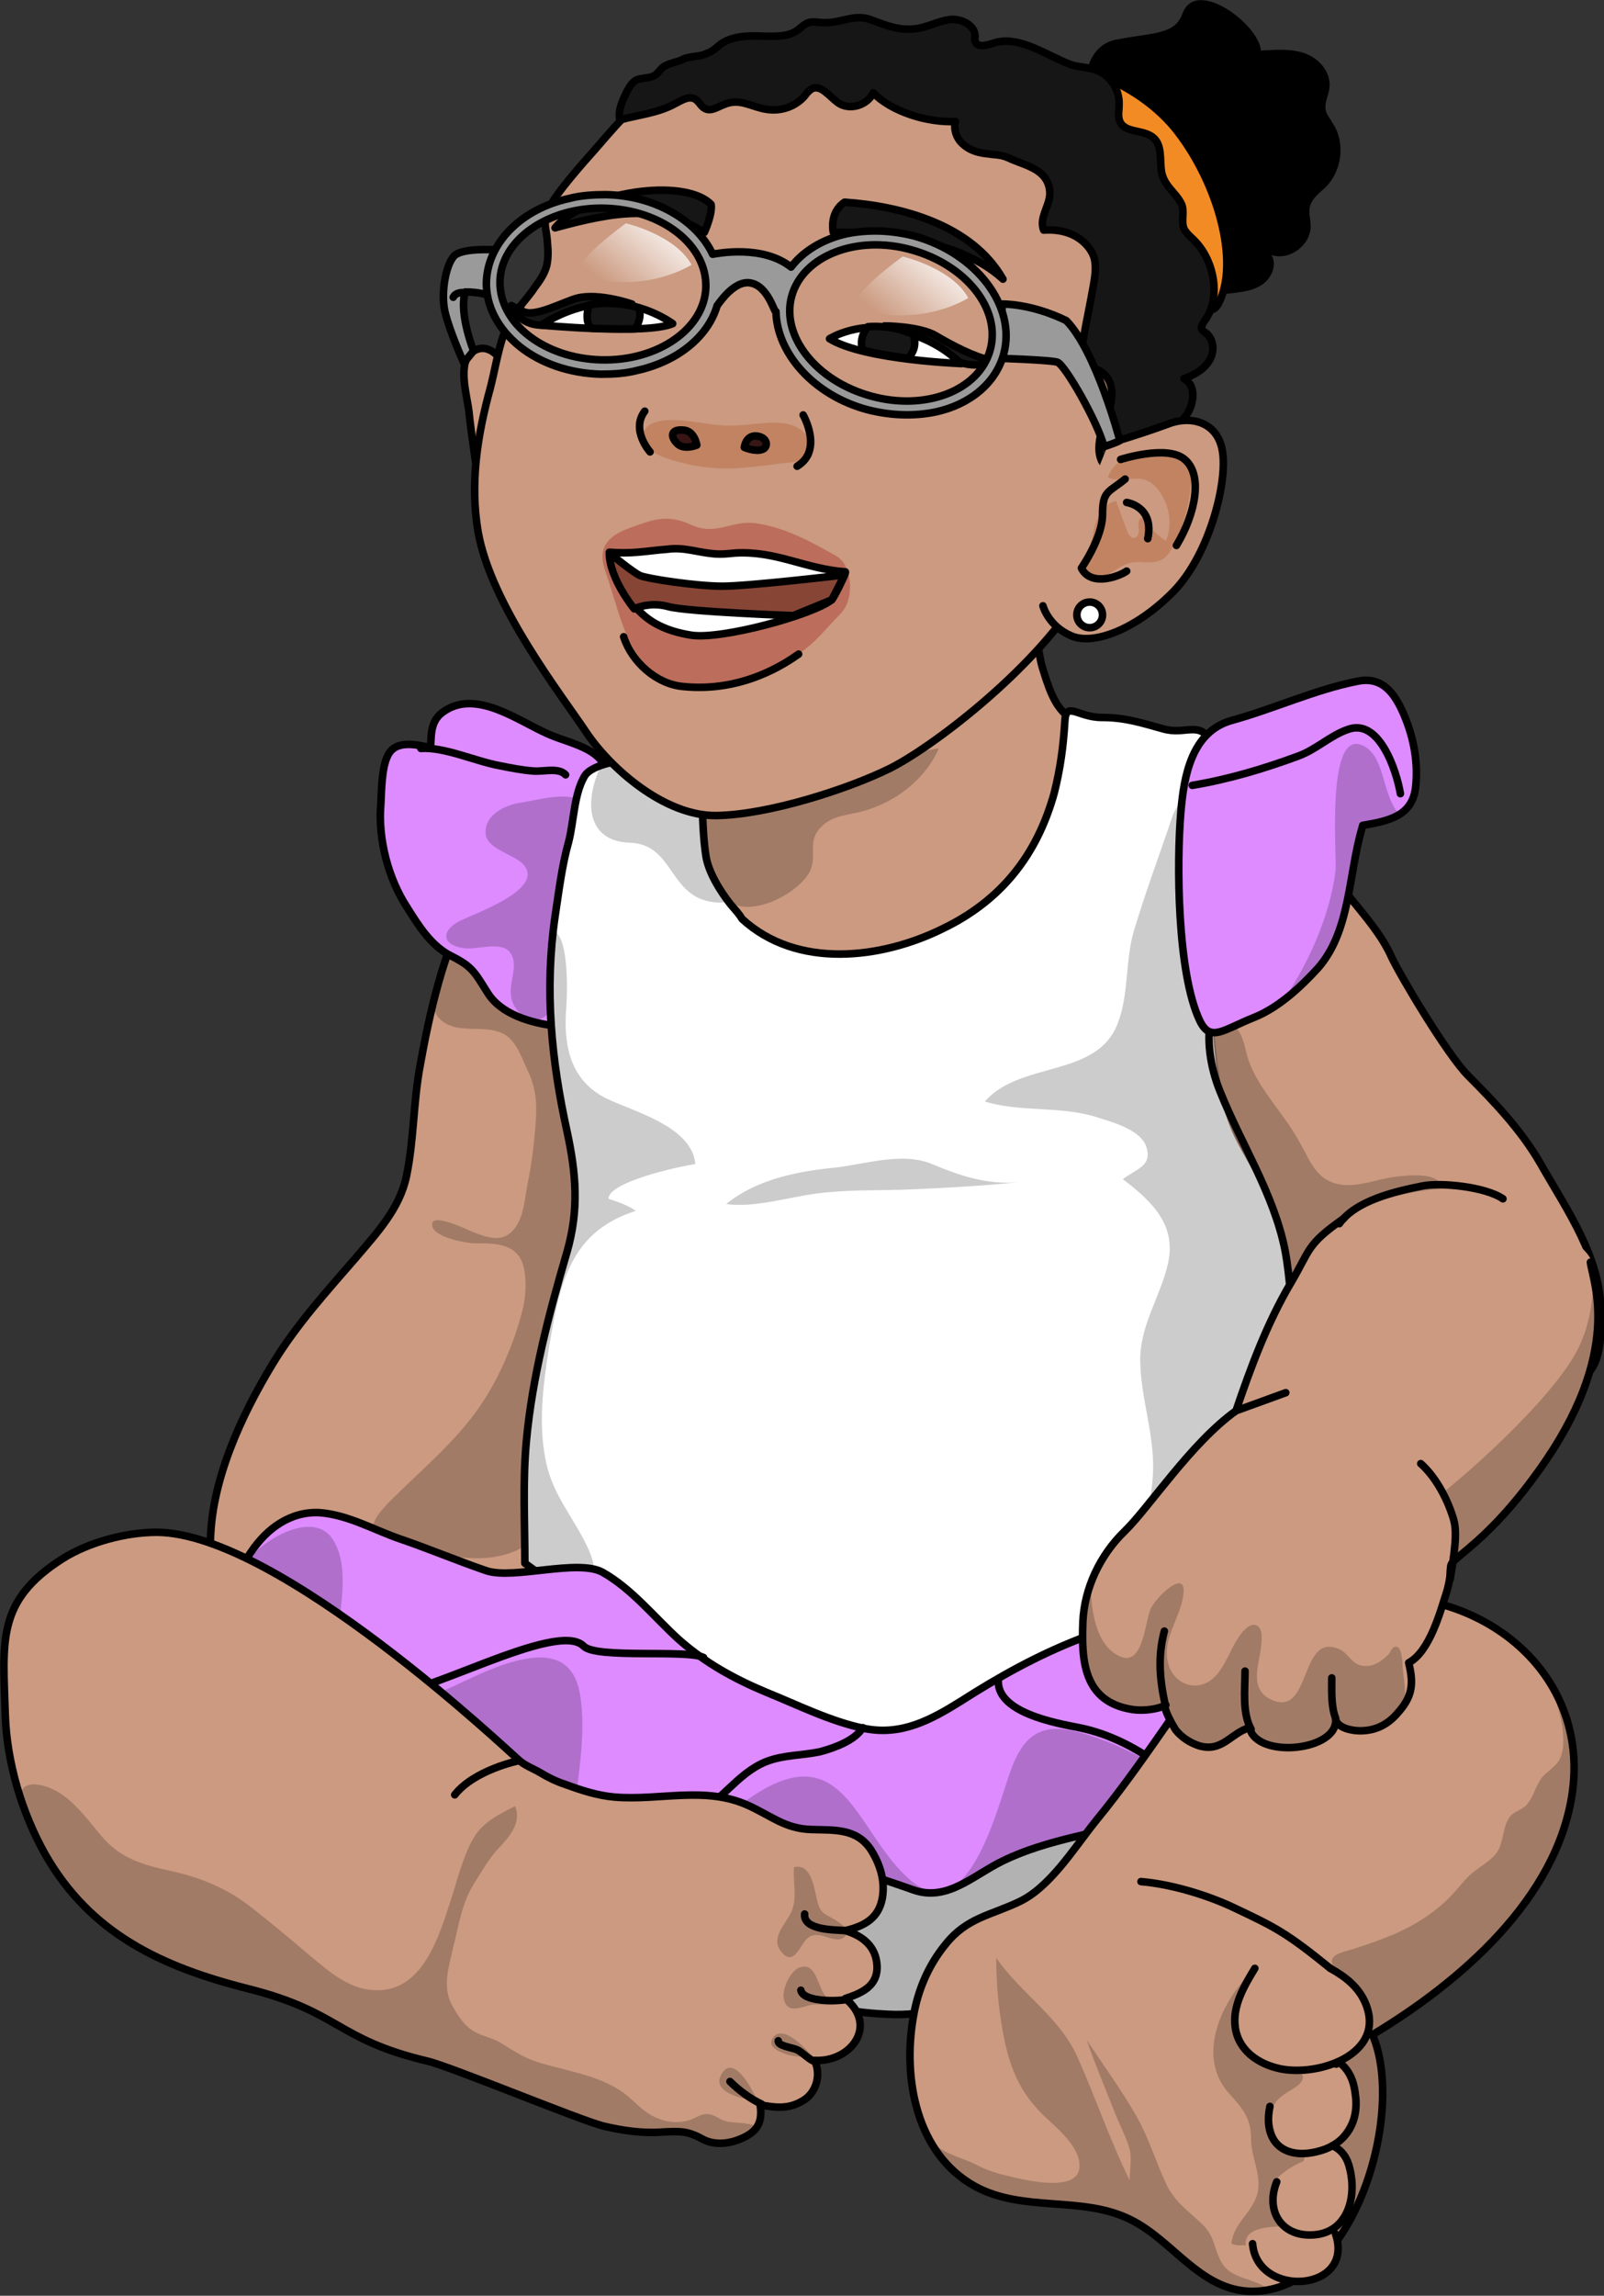
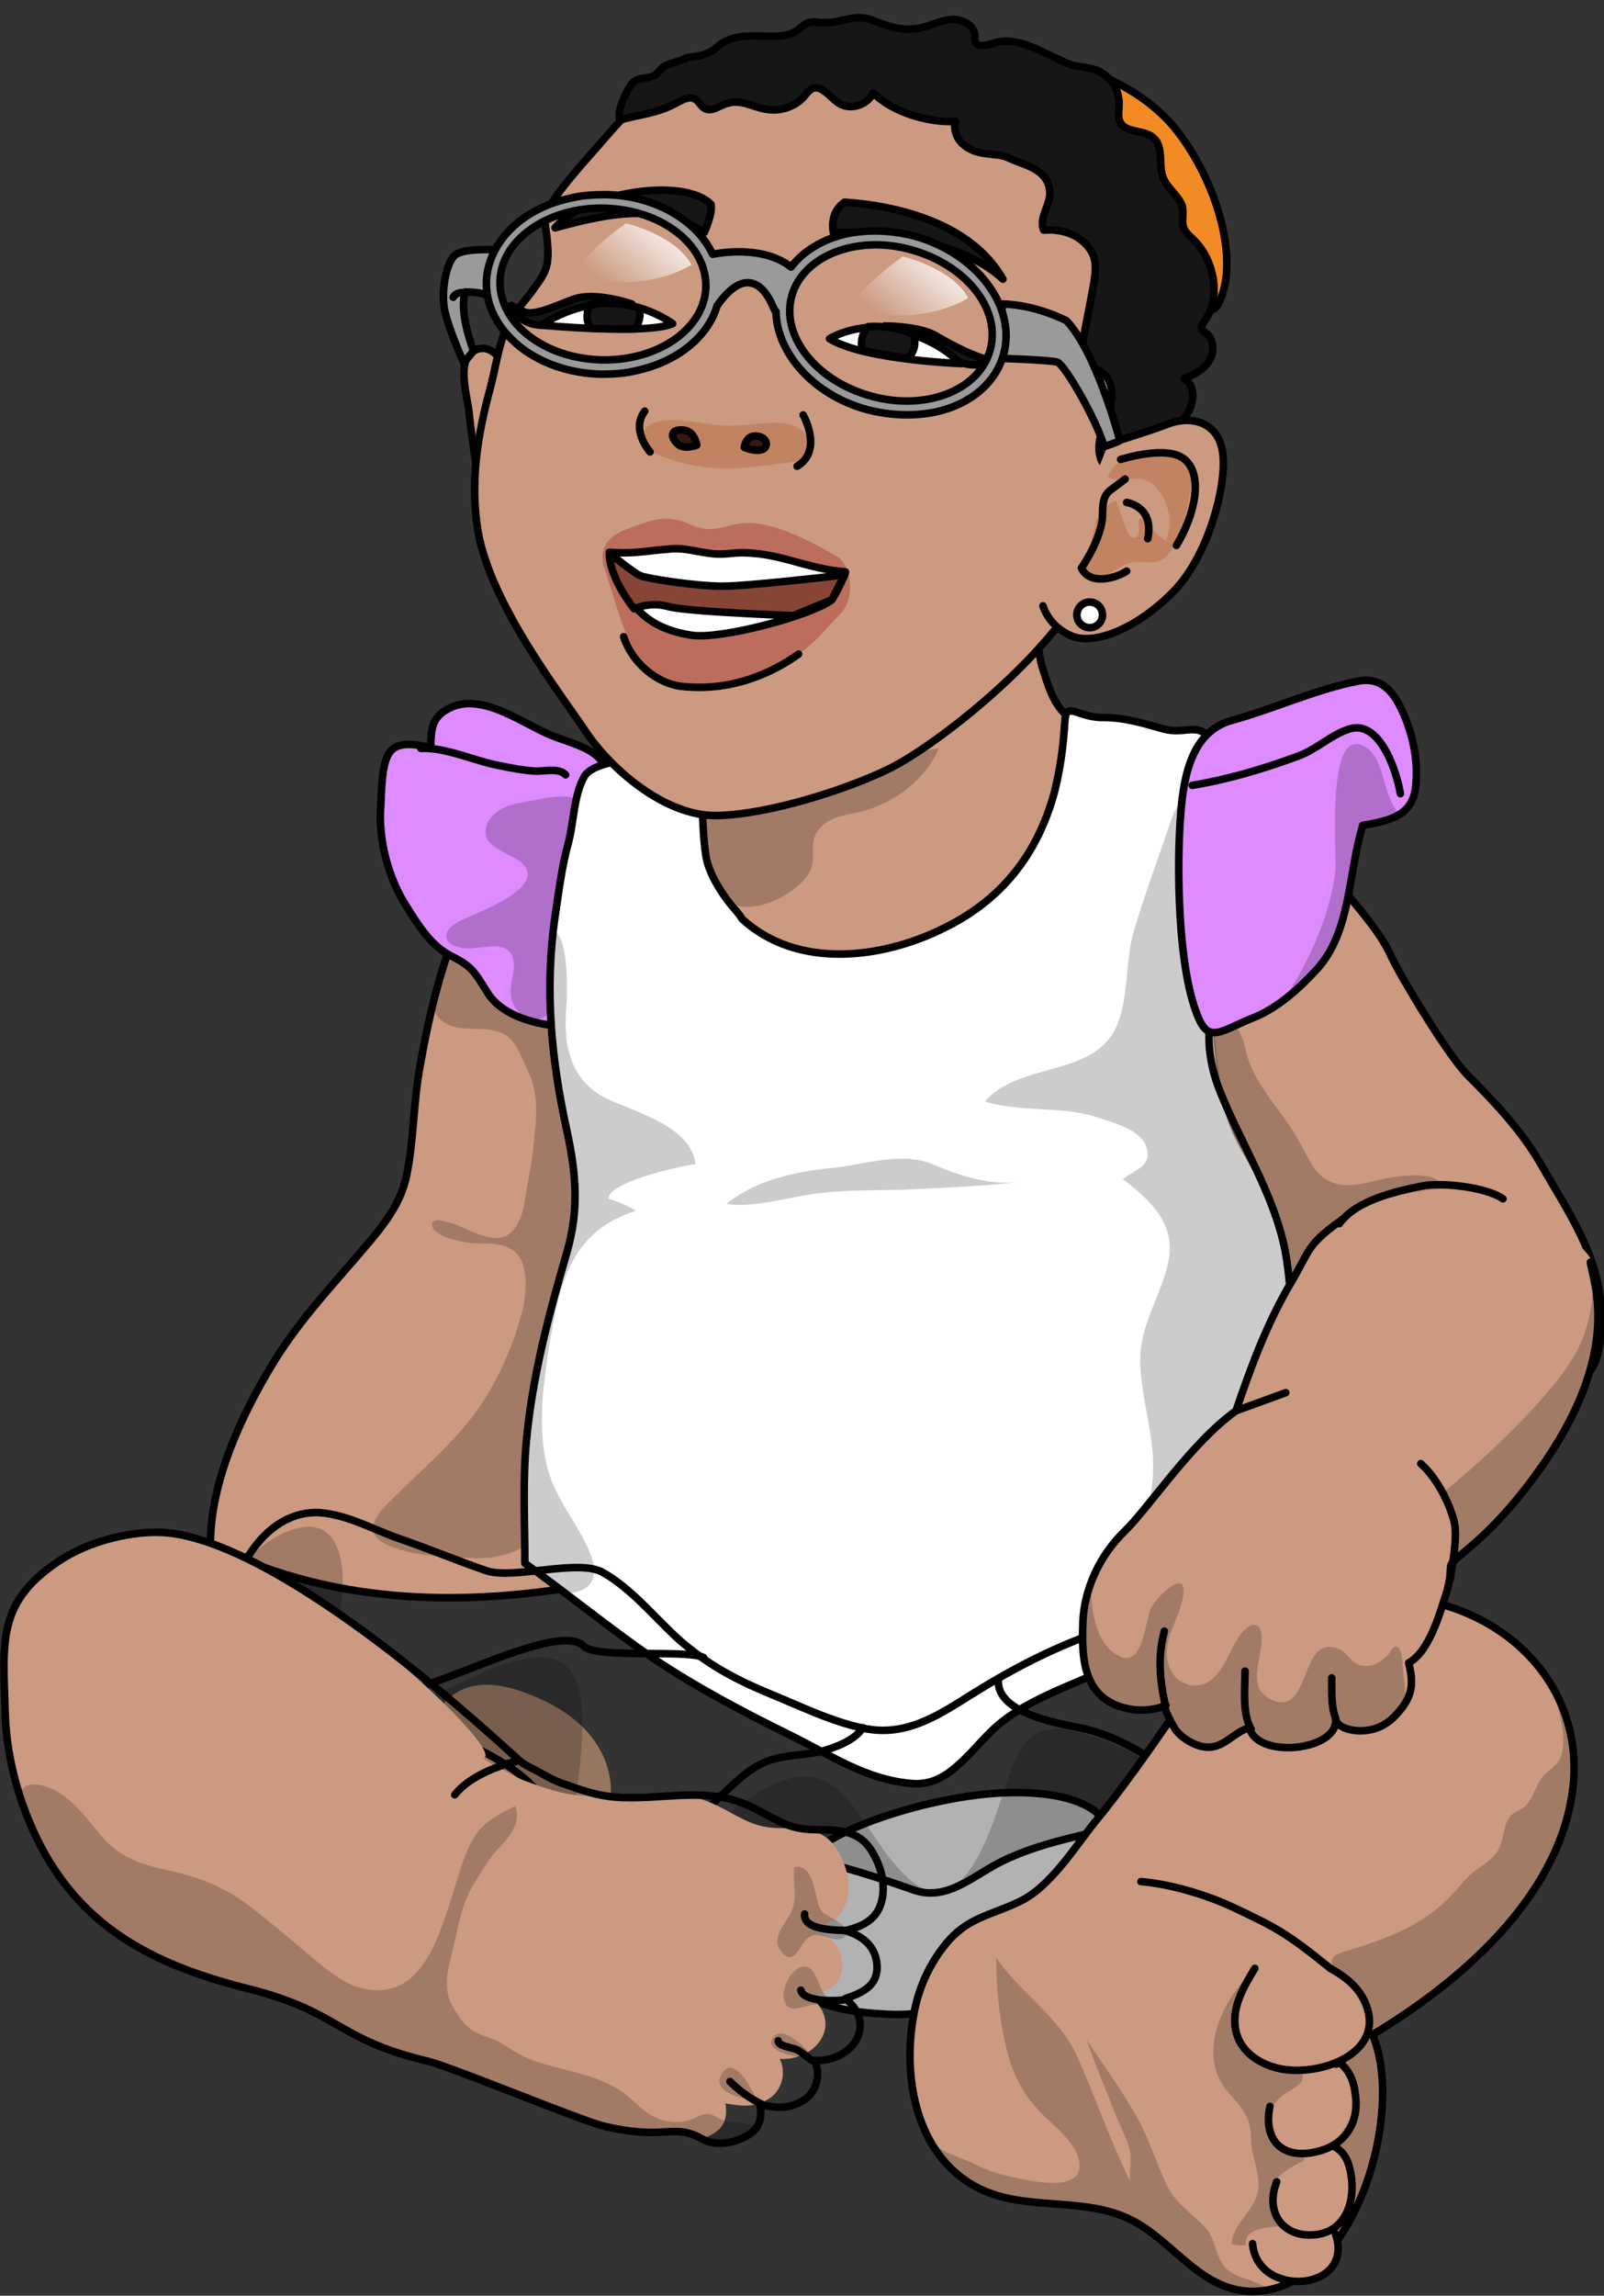
<svg xmlns="http://www.w3.org/2000/svg" version="1.1" id="Layer_1" x="0px" y="0px" width="212.7px" height="304.3px" viewBox="0 0 212.7 304.3" style="enable-background:new 0 0 212.7 304.3;" xml:space="preserve">
  <rect x="0" y="0" width="212.7" height="304.3" fill="#333333" stroke="none" />
  <style type="text/css">
	.st0{fill:#967660;}
	.st1{fill:#B2B2B2;}
	.st2{fill:none;stroke:#000000;stroke-linecap:round;stroke-linejoin:round;stroke-miterlimit:10;}
	.st3{fill:#CB9A80;}
	.st4{opacity:0.2;}
	.st5{fill:#DD8BFF;}
	.st6{fill:#FFFFFF;}
	.st7{fill:#161616;stroke:#000000;stroke-linecap:round;stroke-linejoin:round;stroke-miterlimit:10;}
	.st8{fill:#F38B24;stroke:#000000;stroke-linecap:round;stroke-linejoin:round;stroke-miterlimit:10;}
	.st9{fill:#C18362;}
	.st10{fill:#FFFFFF;stroke:#000000;stroke-linecap:round;stroke-linejoin:round;stroke-miterlimit:10;}
	.st11{fill:#391616;stroke:#000000;stroke-linecap:round;stroke-linejoin:round;stroke-miterlimit:10;}
	.st12{fill:#9A9A9A;stroke:#000000;stroke-linecap:round;stroke-linejoin:round;stroke-miterlimit:10;}
	.st13{fill:url(#SVGID_1_);}
	.st14{fill:url(#SVGID_2_);}
	.st15{fill:#BC6D5B;}
	.st16{fill:#874536;stroke:#000000;stroke-linecap:round;stroke-linejoin:round;stroke-miterlimit:10;}
</style>
  <g>
    <g>
      <g>
        <path class="st0" d="M58.6,229.2c2.4,5.7,7,12.1,12.4,15.3c5.5,3.2,9.7-0.4,10-6.3c0.3-5.7-3.3-9.9-8.1-12.4     c-3.4-1.7-8.2-3.6-11.9-1.7c-3.3,1.7-4.2,4.8-0.9,6.9" />
        <path class="st1" d="M130.9,263.9c4.5-2.4,8.5-5.8,11.8-9.7c2.3-2.8,5.3-6.8,4.6-10.7c-0.6-3.8-4.8-5.1-8.1-5.6     c-5.7-0.8-11.7,0.1-17.3,1.5c-7.3,1.9-19.3,6-19.6,15.2c-0.1,2.7,0.9,5.3,2.3,7.5c0.5,0.7,1.2,1.9,1.9,2.4     c1.1,0.7,3.5,1.4,4.8,1.7c2.1,0.5,4.4,0.7,6.6,0.8C122.4,267.2,126.9,266.1,130.9,263.9z" />
        <path class="st2" d="M130.9,263.9c4.5-2.4,8.5-5.8,11.8-9.7c2.3-2.8,5.3-6.8,4.6-10.7c-0.6-3.8-4.8-5.1-8.1-5.6     c-5.7-0.8-11.7,0.1-17.3,1.5c-7.3,1.9-19.3,6-19.6,15.2c-0.1,2.7,0.9,5.3,2.3,7.5c0.5,0.7,1.2,1.9,1.9,2.4     c1.1,0.7,3.5,1.4,4.8,1.7c2.1,0.5,4.4,0.7,6.6,0.8C122.4,267.2,126.9,266.1,130.9,263.9z" />
        <path class="st3" d="M89.3,101.3c-1.5,0.7-3,1.1-4.7,1.5c-4.8,1-9.6,2.6-13.7,5.3c-4.3,2.8-6.4,7-8.7,11.5     c-3.4,6.7-5.2,14.4-6.5,21.7c-0.9,4.8-0.8,9.8-1.8,14.6c-0.9,4.3-3.9,7.5-6.7,10.8c-3.9,4.5-7.9,8.9-11,14     c-4.2,6.9-8.3,15.7-8.3,24c25.5,12.8,54.5,6,80.2-2.8c5.9-2,11.1-4,16.7-6.7c5.8-2.8,11.6-4.6,18-5.5c8-1,16-1.1,23.9-2.5     c3.8-0.7,7.3-2.3,11-3.1c4.1-0.8,8.9-0.3,13.1-0.5c4.3-0.2,8.5-1,12.9-0.7c2.1,0.1,5,0.8,6.8-0.8c1.9-1.8,1.8-5.6,1.8-8     c0-7.4-4.4-13.5-8.1-20c-2.5-4.3-6-8-9.5-11.5c-2.8-2.8-9.1-13.4-10.2-15.8c-2-4.5-6.5-8.3-8.9-12.7c-3.8-7.1-8.1-12.4-15.7-15.4     c-3-1.2-6.4-1.9-9.6-2c-2.9-0.1-6.1,0.1-8.6-1.7c-2-1.4-2.8-4.4-3.5-6.6c-0.6-2-0.3-4.3-2.5-5c-1.6-0.5-4.2,0-5.7,0.8     c-2.2,1.1-4.3,2-6.9,2.6c-5,1.2-9.9,2.4-14.9,3.4c-2.9,0.5-15.7-0.4-16.7,3c-0.3,1.1,1.5,2.8,1.5,4c0.1,1.5-0.4,2.2-1.6,3     C90.6,100.7,90,101,89.3,101.3z" />
        <path class="st4" d="M72.2,201.8c2.1-5.1,2.3-11.1,2.7-16.6c0.5-6,0.7-12.1,1.4-18.1c0.8-7.4,3.2-15.4,2-22.9     c-0.8-5.2-4.3-8.1-7.6-11.8c-2.6-2.9-6.2-8.1-10.6-8.2c-0.8,0-2.3,6.7-2.5,7.4c-0.6,2.2,0.4,3.9,2.6,4.5c2.2,0.6,5-0.2,7,1.2     c1.5,1.1,2.2,3.5,3,5.1c1,2.3,1,4.5,0.8,6.9c-0.2,2.5-0.5,5-1,7.4c-0.4,2-0.5,4.7-1.9,6.3c-1.5,1.8-3.6,1-5.4,0.3     c-0.7-0.3-5.2-2.5-5.4-1.1c-0.2,1.8,4.6,2.6,5.7,2.6c1.9,0,4.5-0.1,5.8,1.7c1.2,1.6,1,5.2,0.5,7.1c-1.1,4.4-3.2,9.3-5.8,13     c-3.2,4.6-7.7,8.3-11.7,12.3c-2.3,2.3-3.9,4.5,0.1,6.1c3.2,1.3,6.8,1.3,10.2,1.5C65.9,206.8,70.6,205.7,72.2,201.8z" />
        <path class="st4" d="M173.1,152.8c1,2,2.1,3.8,4.6,4.2c2.3,0.4,4.9-0.7,7.2-1c1.7-0.2,6.8-0.9,6.2,2.1c-0.4,2.3-3.9,4.4-5.6,5.8     c-3.6,3-7.2,7.4-11.5,9.3c-9.5,4.3-13.7-13.2-15.4-19.4c-2.1-7.5-3.2-14.2-2.7-22c0.1-1,3.2,1.5,3.3,1.6c0.9,0.9,1.4,1.8,2.6,2.2     c1.2,0.4,1.9,0,2.6,1.3c0.7,1.2,0.8,2.8,1.3,4c1.3,3.4,4.1,6.3,6,9.4C172.3,151.3,172.7,152.1,173.1,152.8z" />
        <path class="st2" d="M89.3,101.3c-1.5,0.7-3,1.1-4.7,1.5c-4.8,1-9.6,2.6-13.7,5.3c-4.3,2.8-6.4,7-8.7,11.5     c-3.4,6.7-5.2,14.4-6.5,21.7c-0.9,4.8-0.8,9.8-1.8,14.6c-0.9,4.3-3.9,7.5-6.7,10.8c-3.9,4.5-7.9,8.9-11,14     c-4.2,6.9-8.3,15.7-8.3,24c25.5,12.8,54.5,6,80.2-2.8c5.9-2,11.1-4,16.7-6.7c5.8-2.8,11.6-4.6,18-5.5c8-1,16-1.1,23.9-2.5     c3.8-0.7,7.3-2.3,11-3.1c4.1-0.8,8.9-0.3,13.1-0.5c4.3-0.2,8.5-1,12.9-0.7c2.1,0.1,5,0.8,6.8-0.8c1.9-1.8,1.8-5.6,1.8-8     c0-7.4-4.4-13.5-8.1-20c-2.5-4.3-6-8-9.5-11.5c-2.8-2.8-9.1-13.4-10.2-15.8c-2-4.5-6.5-8.3-8.9-12.7c-3.8-7.1-8.1-12.4-15.7-15.4     c-3-1.2-6.4-1.9-9.6-2c-2.9-0.1-6.1,0.1-8.6-1.7c-2-1.4-2.8-4.4-3.5-6.6c-0.6-2-0.3-4.3-2.5-5c-1.6-0.5-4.2,0-5.7,0.8     c-2.2,1.1-4.3,2-6.9,2.6c-5,1.2-9.9,2.4-14.9,3.4c-2.9,0.5-15.7-0.4-16.7,3c-0.3,1.1,1.5,2.8,1.5,4c0.1,1.5-0.4,2.2-1.6,3     C90.6,100.7,90,101,89.3,101.3z" />
        <g>
          <path id="changecolor_28_" class="st5" d="M77.1,125.8c2.1-6.9,2.6-14.3,3.5-21.4c0.6-5.1-4.5-5.6-7.9-7.1      c-3.9-1.7-9.4-5.9-13.7-3.1c-1.9,1.2-1.8,2.9-1.9,4.9c-1.9-0.4-4.7-1.1-5.7,1.1c-0.8,1.6-0.8,4.6-0.9,6.4      c-0.4,4.6,1,9.9,3.5,13.7c1.5,2.4,3.2,5.1,5.8,6.4c2.8,1.4,3.1,2.1,4.8,4.8c1.8,3,5.9,4.1,9.1,4.5      C74.6,132.6,76,129.3,77.1,125.8z" />
          <path class="st2" d="M77.1,125.8c2.1-6.9,2.6-14.3,3.5-21.4c0.6-5.1-4.5-5.6-7.9-7.1c-3.9-1.7-9.4-5.9-13.7-3.1      c-1.9,1.2-1.8,2.9-1.9,4.9c-1.9-0.4-4.7-1.1-5.7,1.1c-0.8,1.6-0.8,4.6-0.9,6.4c-0.4,4.6,1,9.9,3.5,13.7c1.5,2.4,3.2,5.1,5.8,6.4      c2.8,1.4,3.1,2.1,4.8,4.8c1.8,3,5.9,4.1,9.1,4.5C74.6,132.6,76,129.3,77.1,125.8z" />
          <path class="st2" d="M55.8,99.2c3.2-0.2,7.2,1.7,10.5,2.3c1.5,0.3,3,0.6,4.5,0.7c1.3,0.1,3.3-0.5,4.2,0.5" />
          <path class="st4" d="M75.2,124.5c1.2-4.5,3.1-8.7,3.2-13.4c0-1.6,0-4-1.5-5c-1.9-1.2-5.8,0-7.9,0.3c-2,0.3-4.8,1.6-4.6,4.1      c0.1,1.9,3.4,2.7,4.7,3.8c3.9,3.4-6.5,6.9-8.2,7.8c-2.6,1.4-2.2,3.3,0.8,3.6c1.8,0.2,5.3-1.2,6.2,1c0.9,2.1-1.1,4.4,0.4,6.8      c2.1,3.2,5,1.4,5.7-1.5C74.6,129.6,74.6,127,75.2,124.5z" />
        </g>
        <g>
          <g>
            <path id="changecolor_27_" class="st6" d="M96.9,119.9c-1.5-1.9-3-4.4-3.3-6.5c-0.7-4.5-0.4-11.6-0.7-16.1       c-4.2-0.6-3.9,2.8-8.1,3.2c-2,0.2-6.3,0.7-7.3,2.4c-1.4,2.4-1.4,6-2.1,8.7c-0.9,3.2-1.3,6.6-1.8,9.9c-1.4,9.7-0.5,19,1.6,28.5       c1.2,5.6,1.6,10.3,0,15.9c-2.4,8.2-4.6,16.5-5.4,25.1c-0.5,5.4-0.2,10.8-0.2,16.2c5.7,4.1,11.2,8.6,17,12.6       c5.8,3.9,12.1,7.2,18.4,10.3c5.4,2.7,9.9,5.8,15.9,6.3c2.5,0.2,4.3-0.8,6.1-2.4c2.1-1.8,3.7-4.1,5.9-5.8       c5.5-4.3,13-5.8,18.8-9.7c6.2-4.1,11.7-9.2,15.4-15.7c2.1-3.7,3.6-7.7,4.3-11.9c0.9-5.3,0.3-10.6-0.1-16       c-1.4-20-7.7-19.8-9.5-30.2c-0.5-3.1-1.4-8.7-0.7-11.8c1.1-4.8-0.3-7.6,0.4-12.7c0.7-4.9,2.7-9.6,2.4-14.5       c-0.2-3.1-1.4-4.6-3.1-7.3c-1.9-3-3.5-0.9-6.6-1.8c-2.9-0.8-5-1.5-8.1-1.5c-3.2,0-4.8-2.3-4.9,0.6c-0.2,3.3-0.6,6.2-1.4,9.4       c-2.3,8.3-7.1,14.3-14.8,18c-8.1,4-19.3,5.4-26.6-1.3C98,121.1,97.4,120.5,96.9,119.9z" />
-             <path class="st4" d="M94.8,119.6c0.7,0.1,1.3,0,1.8-0.1c-1.4-1.9-2.7-4.2-3.1-6.2c-0.7-4.5-0.4-11.6-0.7-16.1       c-4.2-0.6-3.9,2.8-8.1,3.2c-1.2,0.1-3.2,0.3-4.9,0.9c-2.4,4.8-2.1,10.2,3.7,10.4C89.5,111.9,88.6,119,94.8,119.6z" />
            <path class="st4" d="M92.2,154.3c-0.4-5-8.3-7-11.8-8.7c-5-2.5-5.7-7.4-5.3-12.2c0.1-1.4,0.4-8.7-1.5-9.9       c-1,8.9-0.1,17.6,1.8,26.4c1.2,5.6,1.6,10.3,0,15.9c-2.4,8.2-4.6,16.5-5.4,25.1c-0.5,5.4-0.2,10.8-0.2,16.2       c1.9,1.3,3.7,2.7,5.5,4.1c0,0,0.1,0,0.1,0c3.6-0.4,4-2.7,2.7-5.7c-1.7-3.9-4.6-7-5.6-11.3c-1.2-5.1-0.5-10.5,0.3-15.6       c1.4-8.3,2.7-15.3,11.5-18.1c-0.9-0.7-2.4-1.2-3.6-1.6C80.6,156.7,90,154.6,92.2,154.3z" />
            <path class="st4" d="M171.5,174.7c-1.4-19.3-7.7-19.8-9.5-30.2c-0.5-3.1-1.4-8.7-0.7-11.8c1.1-4.8-0.3-7.6,0.4-12.7       c0.7-4.9,2.7-9.6,2.4-14.5c-0.1-1.2-0.3-2.1-0.6-3c-3.2,0-7,2.6-8.1,5.9c-1.7,5.1-3.6,10.1-5.1,15.2c-1.1,3.9-0.6,8.3-2.1,12.1       c-2.8,7.2-12.9,4.9-17.6,10.3c4.8,1.5,10.3,0.5,15.2,2.2c1.9,0.6,5.5,1.6,6.2,3.8c0.9,2.6-1.5,3-3.1,4.3c3.8,2.9,7.1,6,6,11.1       c-1,4.5-3.8,8.3-3.7,13.1c0.1,5,1.9,9.6,1.7,14.7c-0.2,4.8-2.6,11.8,0.3,16.1c1.1,1.6,2.7,2.4,4.4,2.7       c3.8-3.2,7.1-6.9,9.6-11.2c2.1-3.7,3.6-7.7,4.3-11.9C172.5,185.4,171.9,180,171.5,174.7z" />
            <path class="st4" d="M123.6,154.3c-4-1.7-9.1,0.1-13.2,0.5c-4.9,0.5-10.2,1.6-14.1,4.8c3.9,0.5,8.1-0.9,12-1.4       c3.8-0.5,7.5-0.4,11.3-0.5c5.2-0.2,10.4-0.5,15.6-1C130.9,157.1,127.2,155.8,123.6,154.3z" />
          </g>
          <path class="st2" d="M96.9,119.9c-1.5-1.9-3-4.4-3.3-6.5c-0.7-4.5-0.4-11.6-0.7-16.1c-4.2-0.6-3.9,2.8-8.1,3.2      c-2,0.2-6.3,0.7-7.3,2.4c-1.4,2.4-1.4,6-2.1,8.7c-0.9,3.2-1.3,6.6-1.8,9.9c-1.4,9.7-0.5,19,1.6,28.5c1.2,5.6,1.6,10.3,0,15.9      c-2.4,8.2-4.6,16.5-5.4,25.1c-0.5,5.4-0.2,10.8-0.2,16.2c5.7,4.1,11.2,8.6,17,12.6c5.8,3.9,12.1,7.2,18.4,10.3      c5.4,2.7,9.9,5.8,15.9,6.3c2.5,0.2,4.3-0.8,6.1-2.4c2.1-1.8,3.7-4.1,5.9-5.8c5.5-4.3,13-5.8,18.8-9.7      c6.2-4.1,11.7-9.2,15.4-15.7c2.1-3.7,3.6-7.7,4.3-11.9c0.8-4.6,0.7-9.3,0.2-13.9c-0.4-3.7-0.5-7.6-1.2-11.3      c-1.5-7.5-5.8-14-8.6-21c-1.1-2.7-1.7-5.8-1.4-8.7c0.2-2.6,1.6-5,1.5-7.6c-0.1-2.8-0.8-5.3-0.4-8.2c0.7-4.9,2.7-9.6,2.4-14.5      c-0.2-3.1-1.4-4.6-3.1-7.3c-1.9-3-3.5-0.9-6.6-1.8c-2.9-0.8-5-1.5-8.1-1.5c-3.2,0-4.8-2.3-4.9,0.6c-0.2,3.3-0.6,6.2-1.4,9.4      c-2.3,8.3-7.1,14.3-14.8,18c-8.1,4-19.3,5.4-26.6-1.3C98,121.1,97.4,120.5,96.9,119.9z" />
        </g>
        <g>
-           <path id="changecolor_26_" class="st5" d="M52,227.6c-0.6-0.3-1.3-0.6-1.8-1c-4-2.7-6.8-4.5-9.3-8.9c-1.1-1.9-1.9-3.8-3.9-5.1      c-1.4-0.9-3.9-0.6-4.9-2.3c-0.9-1.5,0.3-3.3,1.2-4.6c2.1-3.1,5.2-5.4,9.1-5.2c3.8,0.3,7.2,2.3,10.7,3.5      c3.8,1.3,7.6,2.9,11.4,4.2c3.6,1.2,12.1-1.6,15.4,0.2c3.9,2.2,6.8,5.9,10.1,8.9c3.5,3.1,7.3,5.2,11.6,7c4.2,1.7,8.6,3.9,13,4.8      c4.9,1,8.8-1.1,12.8-3.6c5-3.2,10-6,15.6-8.2c8.5-3.3,21.4-10.1,24.7,3.1c1.8,7.1-0.3,14.9-7.6,17.5c-2.6,0.9-5.1,2.3-7.8,3.1      c-6.4,2-13.3,2.7-19.4,5.7c-3.9,1.9-7.3,5.4-11.8,3.8c-4.5-1.6-9-3-13.6-4.1c-3.7-0.8-7.4-1.2-11.1-0.8c-4,0.4-8,0.7-11.9,1.1      c-4.5,0.5-10.7-0.2-11.1-4.1c-0.5-5.1-4.8-8-9.1-10.3c-2.9-1.5-6-2.2-9-3.4C54.3,228.5,53.1,228.1,52,227.6z" />
          <path class="st2" d="M52,227.6c-0.6-0.3-1.3-0.6-1.8-1c-4-2.7-6.8-4.5-9.3-8.9c-1.1-1.9-1.9-3.8-3.9-5.1      c-1.4-0.9-3.9-0.6-4.9-2.3c-0.9-1.5,0.3-3.3,1.2-4.6c2.1-3.1,5.2-5.4,9.1-5.2c3.8,0.3,7.2,2.3,10.7,3.5      c3.8,1.3,7.6,2.9,11.4,4.2c3.6,1.2,12.1-1.6,15.4,0.2c3.9,2.2,6.8,5.9,10.1,8.9c3.5,3.1,7.3,5.2,11.6,7c4.2,1.7,8.6,3.9,13,4.8      c4.9,1,8.8-1.1,12.8-3.6c5-3.2,10-6,15.6-8.2c8.5-3.3,21.4-10.1,24.7,3.1c1.8,7.1-0.3,14.9-7.6,17.5c-2.6,0.9-5.1,2.3-7.8,3.1      c-6.4,2-13.3,2.7-19.4,5.7c-3.9,1.9-7.3,5.4-11.8,3.8c-4.5-1.6-9-3-13.6-4.1c-3.7-0.8-7.4-1.2-11.1-0.8c-4,0.4-8,0.7-11.9,1.1      c-4.5,0.5-10.7-0.2-11.1-4.1c-0.5-5.1-4.8-8-9.1-10.3c-2.9-1.5-6-2.2-9-3.4C54.3,228.5,53.1,228.1,52,227.6z" />
          <g>
            <path class="st4" d="M152.4,240.9c2.3-0.7,4.5-1.8,6.8-2.7c-0.2-0.7-0.7-1.3-1.1-1.8v0.2c-5.1-2.7-10.8-6.3-16.5-7.3       c-4-0.7-6,1.3-7.4,4.9c-1.8,4.6-5.6,21.9-13.6,14.9c-6.9-6-8.5-18.5-19.9-11.6c-4.1,2.5-7.6,6.2-11.7,8.7       c2.5-0.2,5-0.4,7.5-0.7c3.7-0.4,7.5,0,11.1,0.8c4.7,1.1,9.2,2.5,13.6,4.1c4.6,1.7,8-1.9,11.8-3.8       C139.1,243.7,146,243,152.4,240.9z" />
            <path class="st4" d="M52,227.6c1.1,0.5,2.2,1,3.3,1.4c3,1.1,6.1,1.8,9,3.4c4.3,2.3,8.5,5.2,9.1,10.3c0.3,2.6,1.1,5.2,3,6.4       c-0.5-1.4-0.6-3.2-0.5-4.9c0.1-6.4,2.1-13.3,1-19.7c-1-5.6-5.4-5.4-10-3.9c-5.4,1.8-10.9,5.7-16.8,6c0,0,0,0,0,0c0,0,0,0,0.1,0       C50.8,226.9,51.4,227.3,52,227.6z" />
            <path class="st4" d="M41,217.6c1.2,2.2,2.5,3.8,4.1,5.1c-0.4-1.3-0.4-2.8-0.4-4.3c0.1-4.2,1.8-10-0.3-13.9       c-1.8-3.5-6-2-8.6-0.3c-1.4,0.9-2.4,1.9-3.2,2.9c-0.5,1-0.8,2.1-0.3,3.1c1,1.7,3.5,1.4,4.9,2.3C39,213.8,39.9,215.7,41,217.6z" />
          </g>
          <path class="st2" d="M50.3,224.7c5.3,0.6,23.6-10.1,27.1-6.5c1.7,1.7,13.7,0.4,15.9,1.5" />
          <path class="st2" d="M84.6,245.2c4.7-0.7,8.7-5.1,12-8.1c1.5-1.4,3-2.8,5-3.6c2.3-0.9,4.7-0.8,7.1-1.3c1.9-0.5,4.7-1.5,5.7-3.2" />
          <path class="st2" d="M159.8,237.7c-2-0.5-3.8-2-5.4-3.3c-3.3-2.5-7.2-4.6-11.3-5.4c-3-0.6-11.2-2-10.7-6.5" />
        </g>
        <g>
          <path id="changecolor" class="st5" d="M180.6,109.8c0-0.1,0.1-0.3,0.1-0.4c3.6-0.6,6.5-1.3,7-4.9c0.4-3.3-0.2-6.6-1.5-9.7      c-1.2-2.8-2.8-5.2-6.2-4.5c-5.6,1.1-11.2,3.7-16.7,5.2c-5.3,1.5-6.3,7.4-6.7,12c-0.6,6.8-0.5,21.5,2.5,27.8      c1.4,2.9,3.1,1.2,7.1-0.4c3.3-1.3,6.2-4,8.5-6.5C179.1,123.5,178.8,115.9,180.6,109.8z" />
          <path class="st2" d="M180.6,109.8c0-0.1,0.1-0.3,0.1-0.4c3.6-0.6,6.5-1.3,7-4.9c0.4-3.3-0.2-6.6-1.5-9.7      c-1.2-2.8-2.8-5.2-6.2-4.5c-5.6,1.1-11.2,3.7-16.7,5.2c-5.3,1.5-6.3,7.4-6.7,12c-0.6,6.8-0.5,21.5,2.5,27.8      c1.4,2.9,3.1,1.2,7.1-0.4c3.3-1.3,6.2-4,8.5-6.5C179.1,123.5,178.8,115.9,180.6,109.8z" />
          <path class="st2" d="M158.1,104.1c4.8-0.8,9.5-2.2,14.1-3.9c2.4-0.9,4.2-2.7,6.5-3.5c4.2-1.6,6.5,5.5,7,8.5" />
          <path class="st4" d="M170.1,132.7c1.7-1.3,3.3-2.8,4.6-4.2c4.5-4.9,4.2-12.5,5.9-18.6c0-0.1,0.1-0.3,0.1-0.4      c1.9-0.3,3.7-0.7,4.9-1.5c-2.3-2.5-1.9-7.2-4.4-8.9c-5.5-3.7-3.9,14.2-4.1,16.3C176.4,121.2,173.6,127.6,170.1,132.7z" />
        </g>
        <g>
          <path class="st3" d="M155.7,227.2c7-10.1,17.5-16.6,30.1-15.5c13.6,1.1,24.7,11.7,22.7,25.9c-2,14.1-15,25.2-26.5,32.1      c4.4,10.2-2.3,33.3-15.3,34c-7.3,0.4-10.9-6.6-16.8-9.5c-6.4-3.2-14.2-0.9-20.6-4.4c-7.8-4.3-9.6-14.3-8.2-22.4      c0.6-3.6,2-6.9,4.3-9.7c2.8-3.5,5.9-3.8,9.7-5.6c4.1-1.9,7.3-7.1,10.1-10.6C148.9,237,152.3,232.1,155.7,227.2z" />
          <path class="st2" d="M155.7,227.2c7-10.1,17.5-16.6,30.1-15.5c13.6,1.1,24.7,11.7,22.7,25.9c-2,14.1-15,25.2-26.5,32.1      c4.4,10.2-2.3,33.3-15.3,34c-7.3,0.4-10.9-6.6-16.8-9.5c-6.4-3.2-14.2-0.9-20.6-4.4c-7.8-4.3-9.6-14.3-8.2-22.4      c0.6-3.6,2-6.9,4.3-9.7c2.8-3.5,5.9-3.8,9.7-5.6c4.1-1.9,7.3-7.1,10.1-10.6C148.9,237,152.3,232.1,155.7,227.2z" />
          <path class="st2" d="M151.3,249.4c4.6,0.4,9.5,2.1,12.4,3.5c5.5,2.6,6.9,3.3,12.7,8" />
          <path class="st4" d="M162,299.9c-1-1.7-0.9-3.4-2.4-4.9c-1.8-1.8-3.6-2.9-4.8-5.2c-1.5-3.1-2.4-6.3-4.1-9.3      c-2-3.5-4.4-6.8-6.6-10.1c1.1,3.2,2.5,6.5,3.8,9.8c0.6,1.5,1.5,3.2,1.9,4.7c0.3,1.2,0,2.8,0,4.1c-2.6-5.3-4.5-10.9-6.9-16.3      c-2.4-5.4-7.5-8.4-10.8-13.2c0,3.8,0.4,7.7,1.2,11.4c0.9,4,2.4,7,5.4,9.8c1.6,1.5,4.9,4.2,4.4,6.9c-0.7,3.2-8.3,1.1-10.3,0.6      c-1.2-0.3-2.5-0.8-3.6-1.4c-1.5-0.7-3.1-1.1-4.5-2c-0.5-0.3-0.9-0.6-1.2-1c1.4,2.5,3.3,4.6,5.9,6c6.4,3.5,14.2,1.2,20.6,4.4      c5.8,2.9,9.4,10,16.8,9.5c0.5,0,0.9-0.1,1.3-0.2c-0.1-0.1-0.3-0.3-0.4-0.4C165.8,301.9,163.2,302,162,299.9z" />
          <path class="st3" d="M166.1,297.4c0.6,7.3,13.6,6.4,11-1.3" />
          <path class="st2" d="M166.1,297.4c0.6,7.3,13.6,6.4,11-1.3" />
          <path class="st2" d="M166.4,260.9c-1.4,2.3-3,5-2.6,7.8c0.4,3.1,3.1,4.9,5.9,5.5c5.1,1.1,14.1-1.9,11.4-8.6      c-0.9-2.2-2.7-3.6-4.7-4.7" />
          <path class="st2" d="M168.4,279.2c-1,4.8,2,7.2,6.6,5.9c3.6-1,5.3-4,4.7-7.7c-0.2-1.6-0.8-3.1-2.2-4.1c-0.2,0-0.3,0.1-0.3,0.3" />
          <path class="st2" d="M169.3,289.2c-1.6,4,0.8,7.5,5.2,7c4.3-0.5,5.4-5.1,4.5-8.7c-0.3-1.4-1-2.5-2.3-3.1" />
          <path class="st4" d="M169.7,273.8c-2.1-0.7-5.2-1.6-6-4c-0.4-1.2-0.1-2.7,0.4-3.8c0.3-0.7,0.7-1.3,0.9-2      c0.1-0.3,0.1-1.6,0.2-1.8c-3.6,3.9-6.4,10.7-2.2,15.3c1.9,2.1,2.9,3.3,2.9,6.1c0,2.4,1.5,4.8,0.8,7.3c-0.7,2.4-3.2,3.9-3.4,6.5      c0.6,0.3,1.3,0.2,1.9,0.2c-0.3-2.3,3-2.4,4.5-2.5c-0.9-1.3-1.6-3.9-1-5.4c0.4-1.2,2.9-2.8,4.1-3.2c0.1-0.1,0.2-0.5,0.2-0.6      c-1.9-0.9-3.4-1.3-4-3.5c-0.8-2.6-0.4-3.8,1.9-5.2c0.7-0.4,2.2-1.2,1.8-2.2C172.3,274.4,170.2,273.9,169.7,273.8z" />
          <g>
            <path class="st4" d="M182.1,270c0.2,1.1,0.3,2.2,0.6,3.1c0.1,0,0.2-0.1,0.3-0.1C182.7,272,182.4,271,182.1,270z" />
            <path class="st4" d="M205.6,223.9c1.2,2.2,2.5,7.2,1.1,9.5c-0.6,0.9-1.7,1.5-2.3,2.3c-0.7,1-1,2.2-1.7,3.2       c-0.6,0.9-1.4,1-2.2,1.6c-1.4,1.3-0.9,3.7-2.2,5.3c-0.9,1-2,1.6-3,2.4c-1.1,0.9-1.9,2.1-2.9,3.1c-2.1,2.2-4.8,3.9-7.6,5.1       c-1.9,0.8-3.9,1.5-5.9,2.1c-1.1,0.3-2.7,0.7-2.2,1.9c0.4,1,2.3,1.6,3,2.3c1.5,1.6,1.9,4.4,2.3,7c11.5-7,24.4-18,26.5-32.1       c0.4-2.6,0.3-5.2-0.2-7.8C208.1,228.9,206.8,223.5,205.6,223.9z" />
          </g>
          <path class="st4" d="M183,274c-0.1-0.7-0.2-1.3-0.3-1.9c-0.3-1.2-1.3-2.8-1-4c-0.4,1.9-1.8,4.6-3.9,5.1c0,0.9,1.1,1.6,1.4,2.6      c0.2,1,0.3,2.2,0.2,3.2c-0.1,2.3-1.7,4-3.1,5.7c2,0.3,2.6,3.2,2.6,4.9c0.1,2.2-0.8,4-2.4,5.6c0.3,0.5,0.7,0.9,0.8,1.5      c0-0.3,1.1-1.4,1.3-1.8c0.4-0.6,0.8-1.3,1.1-1.9c0.6-1.3,1-2.7,1.5-4.1c0.9-2.7,1.7-5.1,2-7.9c0.1-1.3,0.1-2.7,0-4      C183.2,275.9,183.1,275,183,274z" />
        </g>
        <path class="st3" d="M211.1,167.4c-0.3-2.7-11.5-9-13.7-9.5c-5.4-1.2-14.4,0.3-19.1,3.6c-5,3.5-4.4,4.1-7,8.5     c-3.2,5.4-5.4,11.4-7.3,17c-6,4.3-11.5,12.8-14.8,16c-3.2,3.1-5.3,7.5-5.5,11.9c-0.2,5.1,0,10.7,6.6,11.7c1.3,0.2,3.3,0,4.4-0.6     c-0.5,0.3,1.1,3,1.3,3.3c0.8,1,1.9,1.7,3.1,2.1c3.1,0.9,4.2-1.7,6.7-2.4c0.9,4.2,11.9,3.1,11.4-1.2c0.2,1.4,2.7,1.7,3.7,1.6     c1.8-0.1,3.3-0.9,4.5-2.3c2-2.2,2.2-3.9,1.5-6.7c2.8-1.5,4.2-6.8,5.1-9.6c0.2-0.8,0.4-1.6,0.4-2.4c0.1-1.1,0-1,0.7-1.7     c1.7-1.5,5.7-4.3,11-11.7C215.5,179.2,211.4,169.9,211.1,167.4z" />
        <path class="st4" d="M204.2,195c10.5-14.6,7.8-23.7,7-27c0.2,3-0.1,7-1.9,10.7c-3.6,7.2-16.6,18.2-18.3,19.4     c1.1,2.2,2.2,5.1,2.3,8.4C195,205.1,198.9,202.3,204.2,195z" />
        <path class="st2" d="M178.2,161.5c-5,3.5-4.4,4.1-7,8.5c-3.2,5.4-5.4,11.4-7.3,17c-6,4.3-11.5,12.8-14.8,16     c-3.2,3.1-5.3,7.5-5.5,11.9c-0.2,5.1,0,10.7,6.6,11.7c1.3,0.2,3.3,0,4.4-0.6c-0.5,0.3,1.1,3,1.3,3.3c0.8,1,1.9,1.7,3.1,2.1     c3.1,0.9,4.2-1.7,6.7-2.4c0.9,4.2,11.9,3.1,11.4-1.2c0.2,1.4,2.7,1.7,3.7,1.6c1.8-0.1,3.3-0.9,4.5-2.3c2-2.2,2.2-3.9,1.5-6.7     c2.8-1.5,4.2-6.8,5.1-9.6c0.2-0.8,0.4-1.6,0.4-2.4c0.1-1.1,0-1,0.7-1.7c1.7-1.5,5.7-4.3,11-11.7c11.4-15.8,7.2-25.1,6.9-27.7" />
        <path class="st4" d="M186.2,226C186.2,226,186.2,226,186.2,226c0.1-0.3,0.1-0.6,0.1-0.9c0.1-1.4-0.2-2.8-0.3-4.1     c0-0.5-0.1-2.5-0.7-2.7c-0.7-0.2-0.8,0.6-1.2,1c-0.9,0.9-2,1.7-3.4,1.5c-1.5-0.2-1.9-1.7-3.1-2.2c-5.4-2.4-3.6,9.4-9.2,6.6     c-2.7-1.4-1.5-4.4-1.2-6.7c0.1-0.8,0.4-2.8-0.7-3.1c-1.4-0.4-3,2.8-3.4,3.7c-0.9,1.7-1.8,3.7-3.8,4.2c-1.9,0.5-3.7-0.7-4.3-2.5     c-1.1-3.4,1.5-6.2,1.9-9.3c0.6-3.9-3.6,0.2-4.3,1.7c-0.8,1.8-1,7.9-4.2,6.3c-2.5-1.2-3.3-4.3-3.6-6.8c-0.1-1.1-0.2-2.3-0.1-3.4     c-0.7,1.8-1.2,3.7-1.3,5.6c-0.2,5.1,0,10.7,6.6,11.7c1.3,0.2,3.3,0,4.4-0.6c-0.5,0.3,1.1,3,1.3,3.3c0.8,1,1.9,1.7,3.1,2.1     c0.2,0.1,0.4,0.1,0.6,0.1c2.6,0.4,3.8-1.9,6.1-2.6c0.9,4.2,11.9,3.1,11.4-1.2c0.2,1.4,2.7,1.7,3.7,1.6c1.8-0.1,3.3-0.9,4.5-2.3     c0.2-0.2,0.3-0.4,0.5-0.6C186,226.3,186.1,226.1,186.2,226z" />
        <path class="st2" d="M154.4,216.2c-0.9,3.4-0.6,6.5,0.1,9.7" />
        <path class="st2" d="M165.1,221.5c0,2.5-0.4,5.5,0.8,7.7" />
        <path class="st2" d="M176.6,222.4c0,1.7-0.1,3.8,0.5,5.3" />
        <path class="st4" d="M130.6,68.9c-1.8,6.9-6.1,13.3-11.6,17.8c-5.6,4.5-12.3,8.3-19.4,9.7c-4.2,0.8-8.3,0.4-12.5,0.8     c1,1.2,3.4,1.7,4.8,2c1.1,0.2,1.2,0.3,1.2,1.5c0,1.1,0,2.2,0,3.3c0.2,4,0,11.8,2.9,15c2.9,3.1,9.8-0.4,11.4-3.5     c1-2.1-0.4-3.9,1.4-5.8c1.6-1.7,3.6-1.6,5.7-2.2c4.3-1.2,8.2-4.2,10-8.3c-2,0.2-5.7,1.6-7.2,0.5c5.5-1.5,10.9-4.2,15-8.3     c1.7-1.7,4.4-3.8,4.7-6.3c0.2-2.2-1.3-4.5-1.4-6.8c-0.2-3,0.9-5.6,0.7-8.6c-1.5,0.1-4.2,0-5.5-1" />
        <path class="st2" d="M177.6,162.2c2.2-3.1,7.5-4.3,11-5c2.4-0.5,8.4,0.1,10.7,1.7" />
        <path class="st2" d="M192.3,209.3c0.9-5.2,0.8-6.8,0.4-8.1c-0.9-2.9-2.5-5.6-4.3-7.2" />
        <g>
-           <path class="st3" d="M20.8,203.1c-4.1,0-9,1.3-12.5,3.5c-8.8,5.6-7.9,10.9-7.6,20.7c0.2,6.3,2.2,13,5.3,18.5      c6,10.5,15.4,14.9,26.9,17.8c12.3,3.1,11.6,6.7,23.8,9.6c3,0.7,20.4,7.9,23.3,8.6c2.5,0.6,5.2,1,7.8,0.8      c2.3-0.1,3.3-0.2,5.3,0.9c1.4,0.8,3.2,0.7,4.6,0.2c2.5-0.9,3.5-2.1,3.1-4.7c2.2,0.4,3.9,0.6,5.9-0.7c1.6-1.1,2.2-3.4,1.3-5.2      c4.8,0.3,8.5-4.6,4.1-8.2c2.1-0.7,4.3-1.6,4.2-4.3c-0.1-2.6-1.9-4-4.2-4.7c2.5-0.6,4.4-1.6,4.9-4.3c0.4-2.3-0.3-4.5-1.5-6.4      c-1.9-2.9-4.9-2.6-7.9-2.7c-3.5-0.1-5.3-1.8-8.4-3.2c-5.7-2.6-11.7-0.6-17.7-1.1c-2.3-0.2-4.4-0.9-6.6-1.7      c-1.2-0.4-2.2-0.9-3.2-1.5c-1-0.6-2.2-1-3-1.8C67.7,232.4,37,203.2,20.8,203.1z" />
+           <path class="st3" d="M20.8,203.1c-4.1,0-9,1.3-12.5,3.5c-8.8,5.6-7.9,10.9-7.6,20.7c0.2,6.3,2.2,13,5.3,18.5      c6,10.5,15.4,14.9,26.9,17.8c12.3,3.1,11.6,6.7,23.8,9.6c3,0.7,20.4,7.9,23.3,8.6c2.5,0.6,5.2,1,7.8,0.8      c2.3-0.1,3.3-0.2,5.3,0.9c2.5-0.9,3.5-2.1,3.1-4.7c2.2,0.4,3.9,0.6,5.9-0.7c1.6-1.1,2.2-3.4,1.3-5.2      c4.8,0.3,8.5-4.6,4.1-8.2c2.1-0.7,4.3-1.6,4.2-4.3c-0.1-2.6-1.9-4-4.2-4.7c2.5-0.6,4.4-1.6,4.9-4.3c0.4-2.3-0.3-4.5-1.5-6.4      c-1.9-2.9-4.9-2.6-7.9-2.7c-3.5-0.1-5.3-1.8-8.4-3.2c-5.7-2.6-11.7-0.6-17.7-1.1c-2.3-0.2-4.4-0.9-6.6-1.7      c-1.2-0.4-2.2-0.9-3.2-1.5c-1-0.6-2.2-1-3-1.8C67.7,232.4,37,203.2,20.8,203.1z" />
          <path class="st2" d="M20.8,203.1c-4.1,0-9,1.3-12.5,3.5c-8.8,5.6-7.9,10.9-7.6,20.7c0.2,6.3,2.2,13,5.3,18.5      c6,10.5,15.4,14.9,26.9,17.8c12.3,3.1,11.6,6.7,23.8,9.6c3,0.7,20.4,7.9,23.3,8.6c2.5,0.6,5.2,1,7.8,0.8      c2.3-0.1,3.3-0.2,5.3,0.9c1.4,0.8,3.2,0.7,4.6,0.2c2.5-0.9,3.5-2.1,3.1-4.7c2.2,0.4,3.9,0.6,5.9-0.7c1.6-1.1,2.2-3.4,1.3-5.2      c4.8,0.3,8.5-4.6,4.1-8.2c2.1-0.7,4.3-1.6,4.2-4.3c-0.1-2.6-1.9-4-4.2-4.7c2.5-0.6,4.4-1.6,4.9-4.3c0.4-2.3-0.3-4.5-1.5-6.4      c-1.9-2.9-4.9-2.6-7.9-2.7c-3.5-0.1-5.3-1.8-8.4-3.2c-5.7-2.6-11.7-0.6-17.7-1.1c-2.3-0.2-4.4-0.9-6.6-1.7      c-1.2-0.4-2.2-0.9-3.2-1.5c-1-0.6-2.2-1-3-1.8C67.7,232.4,37,203.2,20.8,203.1z" />
          <path class="st4" d="M97.8,283.7c1.3-0.5,2.1-1,2.6-1.8c-1.1-0.6-3.1-0.5-4-0.7c-0.8-0.2-1.1-0.5-1.8-0.8      c-1.5-0.6-2.1,0.4-3.5,0.7c-1.6,0.4-3.2,0.1-4.7-0.7c-1.4-0.8-2.4-2-3.7-3c-3.4-2.4-7.7-2.9-11.5-4.1c-1.8-0.6-3-1.4-4.6-2.4      c-1.2-0.8-2.8-1-4-1.8c-1.2-0.8-1.9-2-2.6-3.2c-1.4-2.5-0.5-5.1,0.1-7.8c0.8-3.1,1.1-5.8,2.8-8.5c1.1-1.7,2-3.4,3.4-4.8      c1.3-1.4,2.9-3.3,2-5.4c-2.2,1.1-4.4,2.2-5.6,4.4c-1.4,2.5-2.1,5.6-3,8.3c-1.7,5.2-4,12.7-11,11.6c-3-0.5-5.3-2.6-7.5-4.4      c-2.6-2.2-5.2-4.4-7.9-6.5c-3.2-2.5-6.6-3.9-10.6-4.8c-3.8-0.8-6.8-1.7-9.3-4.7c-2.2-2.6-4.5-6-8.1-6.7c-5.6-1-0.5,7.6,0.5,9.4      c6,10.5,15.4,14.9,26.9,17.8c12.3,3.1,11.6,6.7,23.8,9.6c3,0.7,20.4,7.9,23.3,8.6c2.5,0.6,5.2,1,7.8,0.8      c2.3-0.1,3.3-0.2,5.3,0.9C94.5,284.3,96.3,284.2,97.8,283.7z" />
          <path class="st4" d="M111.9,256.8c1.2-0.9-0.4-1.8-1.1-2.3c-1.2-0.7-1.9-0.8-2.3-2.1c-0.5-1.5-0.7-5.5-3.2-4.9      c-0.2,2.1,0.5,4.1-0.4,6c-0.7,1.5-2.8,3.4-1.3,5.2c1.7,2.1,2.5-1,3.5-1.8C108.6,255.6,110.6,257.8,111.9,256.8z" />
          <path class="st4" d="M111.9,264.6c-3.8,2.3-2.7-4.5-5.6-3.9c-1.4,0.3-2.5,2.7-2.4,4c0.3,2.2,1.9,1.5,3.4,1.1      c1.6-0.4,3.3,0.5,4.6-0.7c-0.3,0-0.6-0.1-0.8,0" />
          <path class="st4" d="M108,273c-0.6-1-4.6-5.4-5.7-2.5c-0.6,1.5,4.5,2.8,5.2,1.7" />
          <path class="st4" d="M100.5,278.7c-0.5-1.4-3.4-7.1-5-3.4c-0.9,2.2,3.6,3.1,5.1,3.2" />
          <path class="st2" d="M106.7,253.7c-0.2,2.2,4.1,2.1,5.6,2.2" />
          <path class="st2" d="M106.2,263.8c0.3,1.6,5,1.5,6.2,1.2" />
          <path class="st2" d="M103.2,270.5c-0.1,0.7,1.9,0.9,2.5,1.2c0.7,0.3,1.8,1.5,2.3,1.5" />
          <path class="st2" d="M96.8,275.9c1.2,1.2,2.7,2.3,4.2,3" />
        </g>
      </g>
      <g>
        <path class="st3" d="M66.4,47.7c0,0-1.6-2.5-3.7-1.1c-2.2,1.4-0.7,6-0.5,8.1c0.2,2.2,1.2,8.8,1.2,8.8" />
        <path class="st2" d="M66.4,47.7c0,0-1.6-2.5-3.7-1.1c-2.2,1.4-0.7,6-0.5,8.1c0.2,2.2,1.2,8.8,1.2,8.8" />
        <path class="st3" d="M68.9,40.7c-0.9,1.1-1.7,2.3-2.1,3.6c-0.8,2.3-1.2,4.9-1.8,7.2c-1.7,6.2-2.7,12.6-1.6,19     c1.7,9.7,11.1,21.7,14.3,26.5s10.4,11.2,17.3,11.1c6.9-0.1,17.4-3.5,22.9-6.2S136.9,89,143.1,79c6.2-10,6.8-17.5,7.7-31.7     s-8.5-33.2-24.4-39.1c-15.3-5.7-19.7-0.1-35.5,2.5c-5.1,0.8-8.5,5.1-11.9,9c-1.5,1.7-5.4,6-6.3,8.1c-0.8,1.9-0.2,2.4-0.1,4.5     c0.1,1,0.1,2-0.1,2.9c-0.3,1.1-0.9,2-1.6,2.9C70.4,38.9,69.6,39.8,68.9,40.7z" />
        <path class="st7" d="M83.8,40.3c0,0-4.3-1.5-7.2-0.8c-1.7,0.4-5.6,2.6-7.2,1.8s-1.6-0.8-1.6-0.8s0.9,2.7,4.3,2.6     S83.8,40.3,83.8,40.3z" />
        <path class="st7" d="M127.2,48c0,0,2.7,1,4-0.3c-2-0.4-4.9-1.9-7.1-3.2s-6.8-1.3-6.8-1.3L127.2,48z" />
-         <path d="M156.8,1.8c1.8-4.9,10.2,1.5,10.4,4.9c2-0.1,4-0.3,5.9,0.4c1.9,0.7,3.4,2.5,3.2,4.5c-0.1,1-0.7,2-0.5,3     c0.1,0.6,0.6,1.1,0.9,1.7c1.7,2.5,1.3,6.2-0.8,8.4c-0.8,0.8-1.9,1.5-2.2,2.7c-0.2,0.8,0.1,1.7,0.1,2.6c0,2.5-2.8,4.6-5.2,3.8     c0.8,1.3,0,3.1-1.2,3.9c-1.3,0.9-2.8,1-4.3,1.2c-2.9,0.3-6.1,0.4-8.4-1.3c-2.1-1.7-2.8-4.9-1.6-7.3c-2.1,0.4-4.2-1.3-4.8-3.3     c-0.6-2-0.1-4.3,0.9-6.2c-5.6-1.7-7.9-14.6-0.9-15.6C153,4.3,155.8,4.6,156.8,1.8z" />
        <path class="st8" d="M142,8.7c0,0,8.9,1.9,14.2,8.8s8.2,17.2,5.4,22.7s-14.8-15.4-14.8-15.4L142,8.7z" />
        <path class="st2" d="M68.9,40.7c-0.9,1.1-1.7,2.3-2.1,3.6c-0.8,2.3-1.2,4.9-1.8,7.2c-1.7,6.2-2.7,12.6-1.6,19     c1.7,9.7,11.1,21.7,14.3,26.5s10.4,11.2,17.3,11.1c6.9-0.1,17.4-3.5,22.9-6.2S136.9,89,143.1,79c6.2-10,6.8-17.5,7.7-31.7     s-8.5-33.2-24.4-39.1c-15.3-5.7-19.7-0.1-35.5,2.5c-5.1,0.8-8.5,5.1-11.9,9c-1.5,1.7-5.4,6-6.3,8.1c-0.8,1.9-0.2,2.4-0.1,4.5     c0.1,1,0.1,2-0.1,2.9c-0.3,1.1-0.9,2-1.6,2.9C70.4,38.9,69.6,39.8,68.9,40.7z" />
        <path class="st9" d="M85.7,56.7c0.8-0.9,2.6-1.1,4.1-1c2.5,0.1,4.9,0.8,7.4,0.7c2.8,0,5.8-0.9,8.2,0.1c1.6,0.7,2.3,2.2,2.3,3.6     c0,0.2,0,0.4-0.1,0.5c-0.2,0.3-0.9,0.4-1.4,0.5c-1.3,0.2-2.6,0.3-3.9,0.5c-1.9,0.2-3.9,0.5-5.9,0.5c-2.8,0-5.6-0.5-8.1-1.4     C86.2,60,84.1,58.5,85.7,56.7z" />
        <path class="st7" d="M92,7.5c-0.5,0.1-1,0.1-1.5,0.4c-0.9,0.4-2,0.5-2.7,1.1c-0.4,0.4-0.7,0.9-1.2,1.1c-0.7,0.3-1.5,0.2-2.2,0.5     c-0.6,0.3-0.9,0.9-1.2,1.4c-0.6,1.2-1.3,2.6-1,3.9c2.5-0.7,5.1-0.9,7.4-2.2c0.8-0.4,1.7-1,2.5-0.6c0.6,0.3,0.8,1,1.4,1.3     c0.8,0.4,1.6-0.2,2.4-0.5c2.2-1,3.7,0.3,5.8,0.6c1.9,0.3,3.9-0.4,5.1-1.9c0.2-0.3,0.5-0.6,0.8-0.8c1.2-0.7,2.4,1,3.5,1.8     c1.5,1.1,3.9,0.4,4.7-1.3c2.5,2.6,7.4,4,10.9,3.8c-0.3,1.1,0.2,2.4,1.1,3.1c0.9,0.8,2.1,1.1,3.3,1.2c0.5,0.1,1.1,0.1,1.6,0.2     c0.5,0.1,1,0.3,1.4,0.5c2.1,0.9,4.8,1.4,5.1,4.2c0.2,1.8-1.5,3.5-0.8,5.2c1.4-0.1,2.8,0.1,4,0.7c1.2,0.6,2.3,1.7,2.7,3     c0.3,1.2,0.1,2.4-0.1,3.6c-0.4,2.3-0.9,4.6-1.3,6.9c-0.3,1.4-0.4,3,0.7,3.8c0.4,0.3,1,0.4,1.5,0.7c1.2,0.7,1.7,2.2,1.5,3.6     c-0.1,1.4-0.7,2.7-1.2,4c-0.4,1.3-0.7,2.8-0.2,4.1c0.1,0.3,0.3,0.6,0.6,0.8c0.6,0.4,1.4,0.1,2.1-0.1c1.5-0.4,4.3,0.5,5.2-0.9     c0.2-0.4,0.3-0.9,0.4-1.4c0.5-1.7,2.1-2.9,3.1-4.4c1-1.5,1.2-3.9-0.4-4.7c1.3-0.5,2.5-1.1,3.3-2.3s0.7-2.8-0.3-3.7     c-0.3-0.2-0.6-0.4-0.7-0.7c0-0.3,0.2-0.5,0.3-0.8c2.5-3.1,1.4-8.4-1.4-11c-0.4-0.4-0.9-0.8-1.2-1.4c-0.4-1,0.1-2.2-0.3-3.2     c-0.8-1.7-2.4-2.4-2.7-4.5c-0.2-1.5,0.1-3.3-1-4.3c-1.3-1.2-3.8-0.6-4.5-2.2c-0.3-0.7-0.1-1.4-0.1-2.2c0.1-2.1-1.3-4.1-3.3-4.7     c-1-0.3-2-0.3-3-0.6c-3.1-1.1-6.9-4-10.3-2.9c-0.9,0.3-2.3,0.7-2.5-0.3c-0.1-0.2,0-0.4,0-0.6c0-1.5-1.9-2.4-3.4-2.2     c-1.5,0.2-2.9,1-4.4,1.2c-2.2,0.3-3.9-0.4-5.8-1.1c-2.4-1-4,0.4-6.5,0.3c-0.7,0-1.3-0.2-2,0c-0.6,0.2-1.1,0.8-1.6,1.1     c-1.2,0.8-2.8,0.7-4.2,0.7c-2-0.1-4.3-0.1-5.9,1.1c-0.5,0.4-1,0.9-1.6,1.1C93.1,7.4,92.6,7.4,92,7.5z" />
        <path class="st3" d="M147,58.8c0,0,4.7-1.4,7.9-2.6c3.1-1.2,6.6-0.2,7.2,3.6c0.7,3.9-1.6,13.4-6.3,18.4c-4.8,5-10.6,7.4-13.7,6.1     s-3.8-4-3.8-4" />
        <g>
          <circle class="st10" cx="144.5" cy="81.5" r="1.7" />
        </g>
        <path class="st9" d="M152.1,63.7c0.7,0.3,1.3,0.9,1.7,1.5c1.3,1.9,1.7,4.4,0.8,6.5c-1.2-0.8-2.3-1.9-3.1-3.1     c-0.5,0.1-0.6,0.8-0.5,1.4s-0.1,1.3-0.7,1.3c-0.4,0-0.6-0.4-0.8-0.8c-0.5-1.3-1-2.7-1.5-4.1c-1,0.2-1.7,0.9-2.2,1.8     c-0.5,0.8-0.7,1.8-0.9,2.8c-0.3,1.3-0.6,2.6-0.9,3.9c-0.1,0.4-0.2,0.9,0.1,1.3c0.2,0.2,0.5,0.4,0.8,0.4c1.8,0.3,3.2-1.6,5-2     c1.3-0.3,2.7,0.2,3.9-0.3c1-0.4,1.5-1.4,2-2.3c1.2-2.4,1.9-5.1,2.1-7.8c0.3-3.8-2.6-4.1-5.7-4.2c-2.2-0.1-4.5,1.1-5.3,3.3     C148.5,64,150.5,63,152.1,63.7z" />
        <path class="st2" d="M147,58.8c0,0,4.7-1.4,7.9-2.6c3.1-1.2,6.6-0.2,7.2,3.6c0.7,3.9-1.6,13.4-6.3,18.4c-4.8,5-10.6,7.4-13.7,6.1     s-3.8-4-3.8-4" />
        <path class="st2" d="M148.6,60.9c0,0,6.2-2,8.5,0c2.4,2,1.5,7.1-1.1,11.4" />
        <path class="st2" d="M149.2,63.5c-2.2,1.8-3,1.5-3,4.7c0,3.1-2.8,7.1-2.8,7.1c1.3,2.6,5.2,1,6,0.4" />
        <path class="st2" d="M149.4,66.6c0,0,3.7,0.5,2.8,4.8" />
        <path class="st10" d="M110,44.9c0,0,4.1-2.6,9.6-1c5.5,1.5,7.5,4.2,7.9,4.3C128,48.2,114.7,47.8,110,44.9z" />
        <path class="st10" d="M89.2,42.9c0,0-3.7-2.8-8.7-2.7c-5,0.2-8.7,2.9-8.7,2.9S85.7,44.4,89.2,42.9z" />
        <path class="st11" d="M92.4,59c0,0-0.3-2-1.9-2c-1.6-0.1-1.6,0.9-0.7,1.8C90.7,59.7,92.4,59,92.4,59z" />
        <path class="st11" d="M98.7,59.3c0,0,0.2-1.7,1.7-1.5s1.5,1.6,0.6,1.8C100.1,59.9,98.7,59.3,98.7,59.3z" />
        <path class="st2" d="M86.2,59.9c0,0-2.6-2.9-0.7-5.4" />
        <path class="st2" d="M106.5,55c0,0,2.7,4.7-0.8,6.8" />
        <path class="st7" d="M78.2,40.4c-0.3,0.6-0.4,1.3-0.3,2.1c0.1,0.4,0.2,0.7,0.4,1c2,0.1,4.1,0.1,5.9,0.1c0.5-0.7,0.8-1.6,0.6-2.6     c0-0.1-0.1-0.1-0.1-0.2c-1.3-0.4-2.8-0.6-4.4-0.6C79.7,40.2,78.9,40.3,78.2,40.4z" />
        <path class="st7" d="M121.2,44.7c0-0.1-0.1-0.2-0.1-0.4c-0.5-0.2-0.9-0.3-1.4-0.5c-1.7-0.5-3.3-0.6-4.6-0.5     c-0.7,0.8-1,1.8-0.8,2.8c0,0.1,0.1,0.2,0.1,0.3c1.9,0.5,4,0.8,6,1.1C121.1,46.8,121.5,45.8,121.2,44.7z" />
        <path class="st7" d="M110.5,30.8c0,0,15.1-0.6,22.5,6.2c-4.1-7.2-13.5-9.7-21-10.2C109.9,28.2,110.5,30.8,110.5,30.8z" />
        <path class="st7" d="M93.4,30.8c0,0,1.1-2.4,0.9-3.7c-3.6-3.7-16.8-1.6-20.7,3.1C81.6,28,87.5,27.1,93.4,30.8z" />
      </g>
      <path class="st2" d="M68.7,233.4c0,0-5.8,1.2-8.4,4.5" />
    </g>
    <line class="st2" x1="163.9" y1="187" x2="170.5" y2="184.6" />
    <g>
      <path class="st12" d="M65.6,33.1c-0.4,0-3.7-0.2-5.1,0.6c-1.3,0.8-2.1,5-1.5,7.6s2.5,6.8,2.5,6.8l1.3-1.6c0,0-2-5-1.1-7.8    c1.9,0,2.9,0.4,2.9,0.4L65.6,33.1z" />
      <path class="st12" d="M132.9,40.3l-0.3,7.2c0,0,6.5,0.2,7.6,0.5c1,0.3,5.4,8,6.2,11.2c1.6-0.5,2.1-0.8,2.1-0.8s-3.1-11.8-7.1-15.9    C136.7,40.2,132.9,40.3,132.9,40.3z" />
      <path class="st12" d="M121.3,31.3c-3.1-0.8-6.2-0.9-9.1-0.3c-3.1,0.7-5.7,2.3-7.3,4.4c-3.8-3-9.8-1.8-10.4-1.7    c-2.1-4.5-7.7-7.8-14.2-7.9c-1.6,0-3.3,0.1-4.8,0.5c-6.4,1.4-10.8,5.9-11,11C64.4,40.5,66,43.6,69,46c2.8,2.2,6.6,3.5,10.7,3.6    c1.6,0,3.3-0.1,4.8-0.5c5.4-1.2,9.4-4.5,10.6-8.6c0,0.1,2.1-3.4,4.4-3c2.4,0.4,3.2,4.1,3.4,3.8c0.1,5.5,5,11.1,12.1,13    c3.1,0.8,6.2,0.9,9.1,0.3c4.6-1,8-3.9,9-7.7C134.8,40.6,129.5,33.6,121.3,31.3z M79.7,47.7c-7.5-0.2-13.5-4.8-13.4-10.4    c0.1-5.5,6.4-9.9,13.9-9.7c7.5,0.2,13.5,4.8,13.4,10.4C93.5,43.5,87.3,47.9,79.7,47.7z M131.3,46.4c-1.5,5.4-8.6,8.1-15.8,6.1    c-7.3-2-12-8-10.5-13.3s8.6-8.1,15.8-6.1C128.1,35.1,132.8,41,131.3,46.4z" />
      <path class="st12" d="M61.7,38.8c0,0-1.2-0.2-1.6,0.6" />
    </g>
    <linearGradient id="SVGID_1_" gradientUnits="userSpaceOnUse" x1="89.621" y1="28.665" x2="81.303" y2="38.645">
      <stop offset="0" style="stop-color:#FFFFFF" />
      <stop offset="1" style="stop-color:#FFFFFF;stop-opacity:0" />
    </linearGradient>
    <path class="st13" d="M83,29.6c0,0,6.5,1.5,8.7,5.5c-5.8,3.4-13.3,2.4-14.7,1.1S83,29.6,83,29.6z" />
    <linearGradient id="SVGID_2_" gradientUnits="userSpaceOnUse" x1="126.335" y1="33.061" x2="118.018" y2="43.042">
      <stop offset="0" style="stop-color:#FFFFFF" />
      <stop offset="1" style="stop-color:#FFFFFF;stop-opacity:0" />
    </linearGradient>
    <path class="st14" d="M119.7,34c0,0,6.5,1.5,8.7,5.5c-5.8,3.4-13.3,2.4-14.7,1.1S119.7,34,119.7,34z" />
    <g>
      <path class="st15" d="M111.5,81.3c-3.1,3.2-3.6,4.3-7.4,6.5c-3.8,2.2-8.4,3.5-12.8,2.9c-8-1.2-8.5-7.7-11.1-15.2    c-1-3,0.6-4.5,3-5.4c3.2-1.2,5.2-2,8.3-0.6c3.6,1.7,5.4-0.7,9-0.1c3.8,0.6,7.2,2.5,10.4,4.3C113,74.9,113.4,79.3,111.5,81.3z" />
      <path class="st10" d="M88.5,72.8c2.2-0.3,3.9,0.4,6.1,0.6c1,0.1,1.9,0,2.9-0.1c5.5-0.3,9.2,2.1,14.6,2.5c0.2,0-1.5,3.4-1.8,3.7    c-2.5,2-14.6,5.3-18.6,4.7c-7-1.1-9-5-10.9-11c1.3,0.1,2.5,0.1,3.7,0C85.8,73.1,87.1,72.9,88.5,72.8z" />
      <path class="st2" d="M82.7,84.4c1.1,3.4,4.4,6.3,7.9,6.6c7.9,0.8,13.6-3.1,15.3-4.3" />
    </g>
    <path class="st16" d="M80.8,73.3c0,0,3.3,2.7,4.1,3c0.9,0.4,7.4,1.4,10.9,1.4c3.5,0,16.2-1.5,16.2-1.5l-1.7,3.3l-5.1,2.1   c0,0-14.1-0.5-16.6-1.2c-2.5-0.7-4.5,0.3-4.5,0.3S80.8,76.7,80.8,73.3z" />
  </g>
</svg>